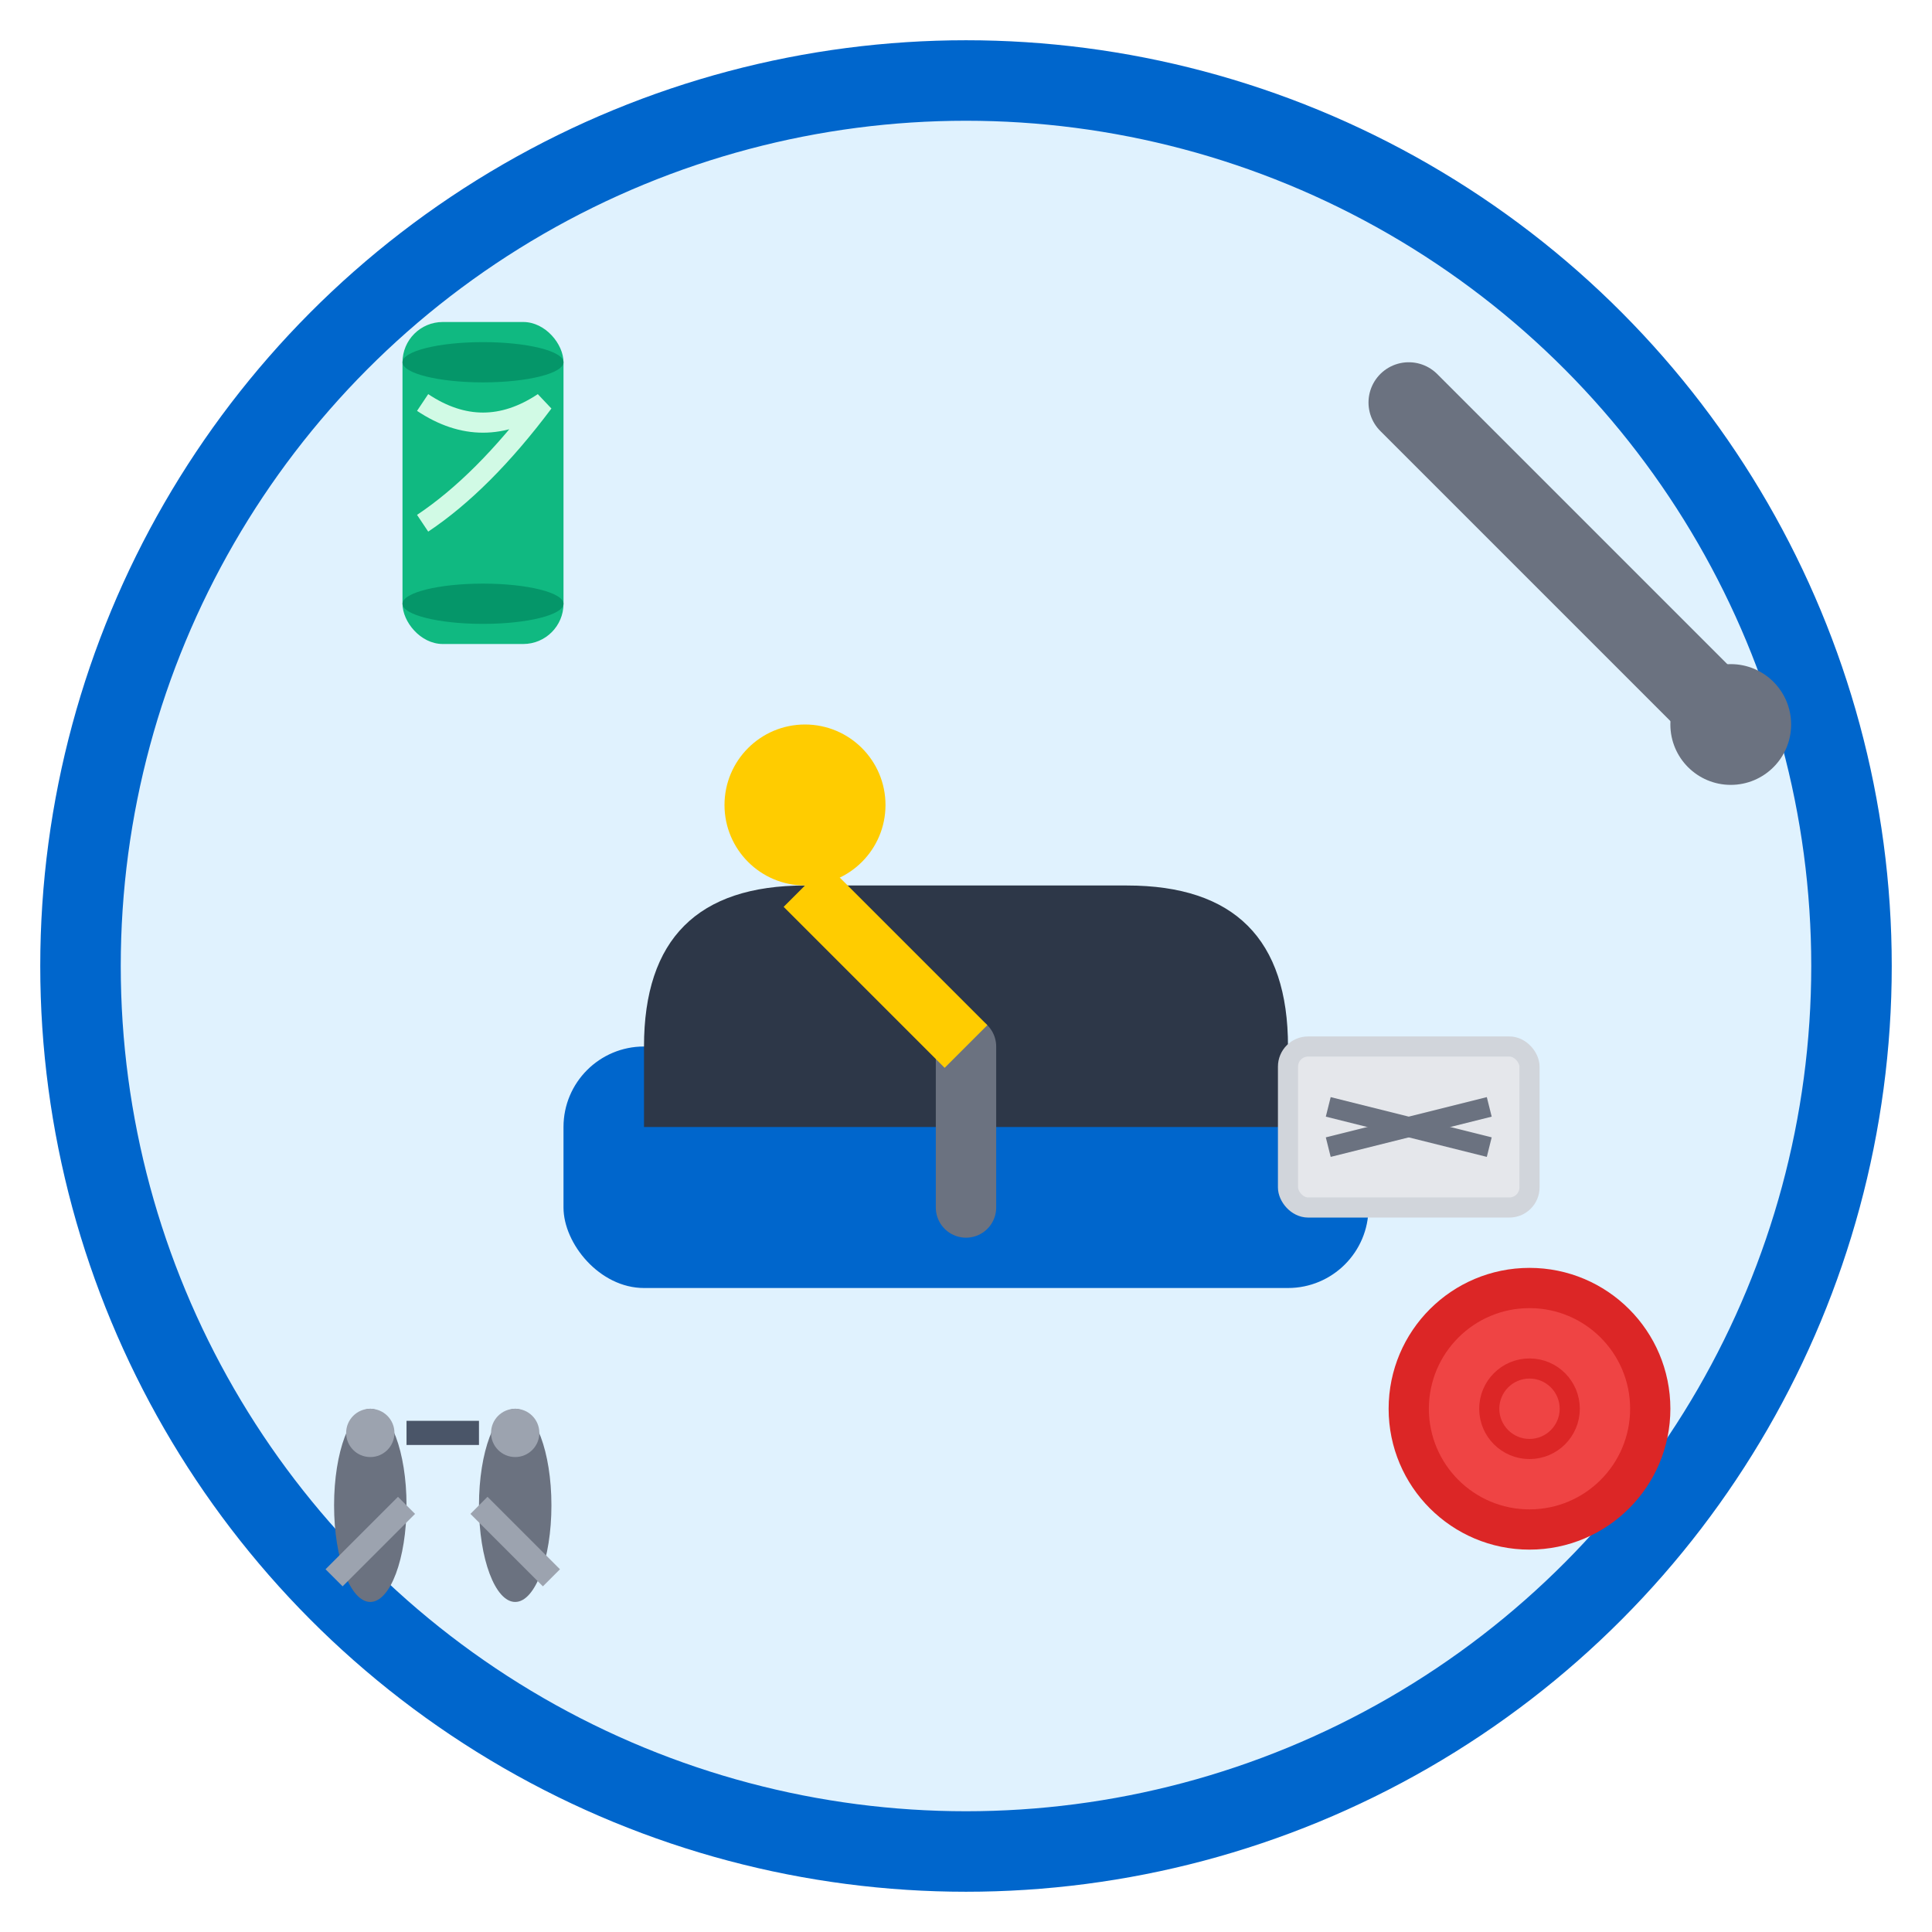
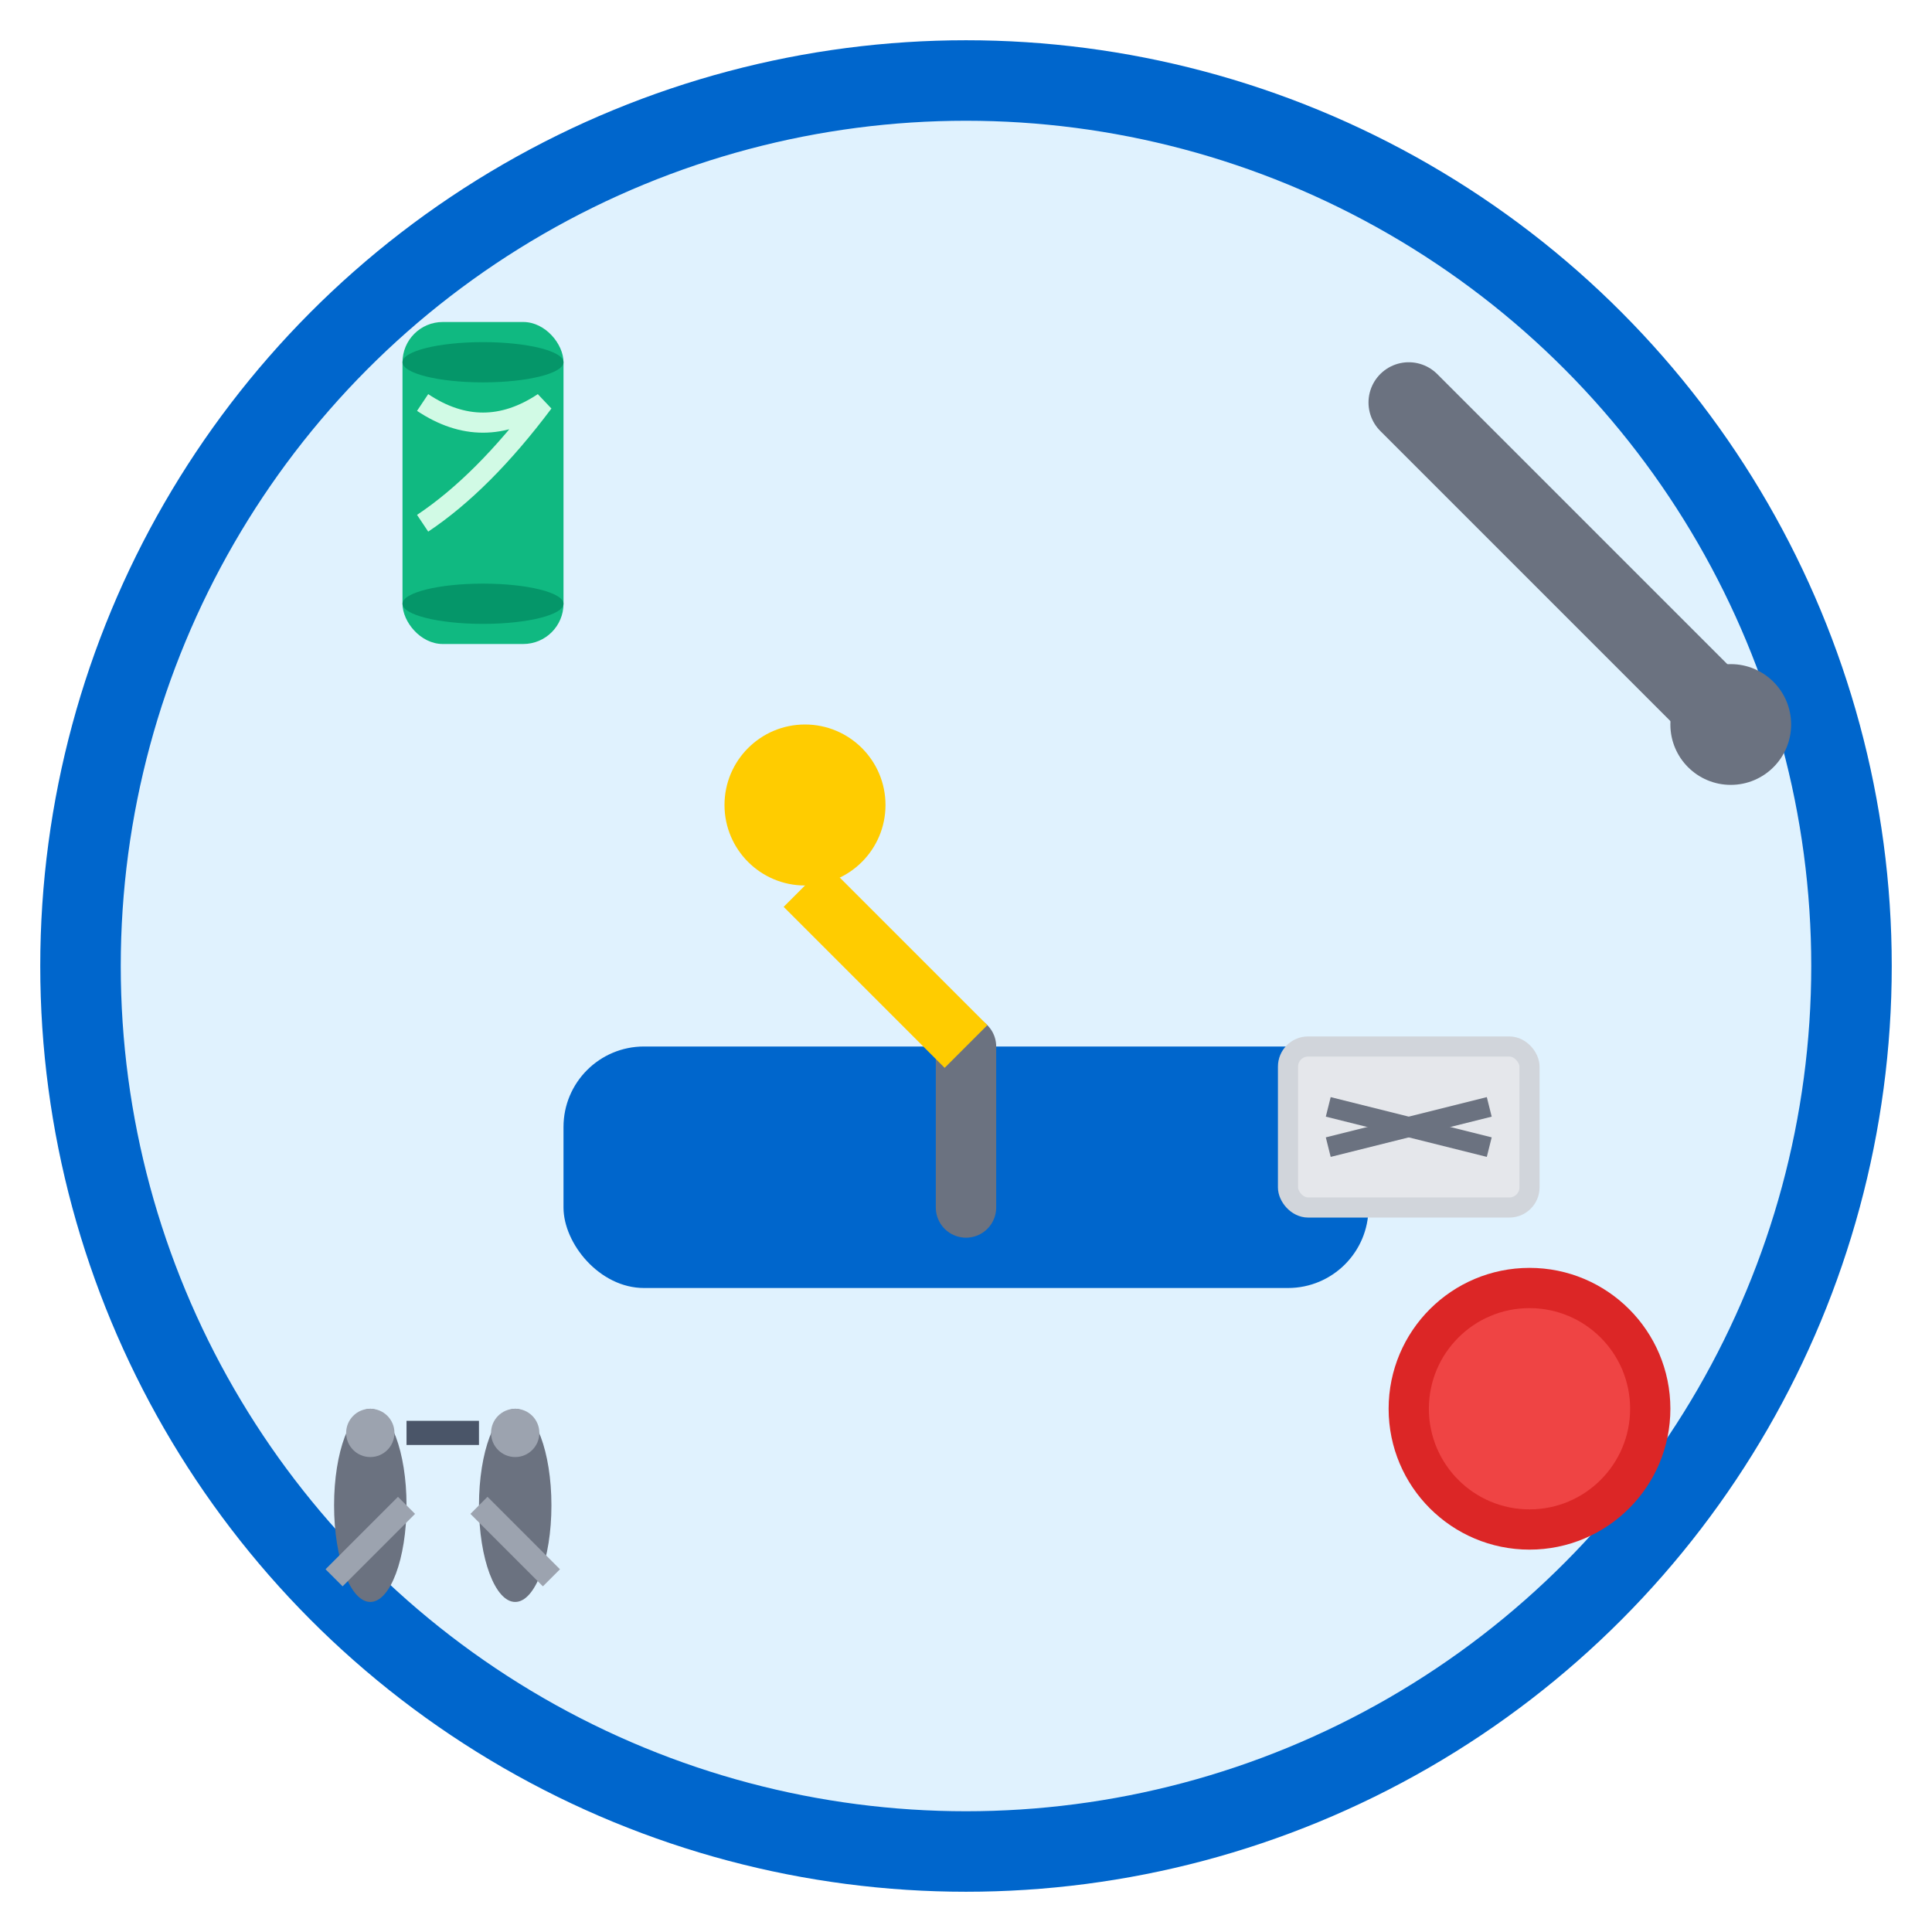
<svg xmlns="http://www.w3.org/2000/svg" width="48" height="48" viewBox="0 0 48 48" fill="none">
  <circle cx="24" cy="24" r="22" fill="#E0F2FE" stroke="#0066CC" stroke-width="2" />
  <g transform="translate(12, 14)">
    <rect x="2" y="12" width="20" height="6" rx="2" fill="#0066CC" />
-     <path d="M4 12 Q4 8 8 8 L16 8 Q20 8 20 12 L20 14 L4 14 Z" fill="#2D3748" />
    <line x1="12" y1="12" x2="12" y2="16" stroke="#6B7280" stroke-width="1.5" stroke-linecap="round" />
    <circle cx="8" cy="6" r="2" fill="#FFCC00" />
    <path d="M8 8 Q10 10 12 12" stroke="#FFCC00" stroke-width="1.5" fill="none" />
  </g>
  <g transform="translate(35, 10)">
    <line x1="0" y1="0" x2="8" y2="8" stroke="#6B7280" stroke-width="2" stroke-linecap="round" />
    <circle cx="8" cy="8" r="1.5" fill="#6B7280" />
  </g>
  <circle cx="38" cy="35" r="3" fill="#EF4444" stroke="#DC2626" stroke-width="1" />
-   <circle cx="38" cy="35" r="1" fill="none" stroke="#DC2626" stroke-width="0.5" />
  <g transform="translate(8, 35) scale(0.6)">
    <ellipse cx="2" cy="4" rx="1.5" ry="4" fill="#6B7280" />
    <ellipse cx="8" cy="4" rx="1.5" ry="4" fill="#6B7280" />
    <circle cx="2" cy="1" r="1" fill="#9CA3AF" />
    <circle cx="8" cy="1" r="1" fill="#9CA3AF" />
    <line x1="3.5" y1="1" x2="6.5" y2="1" stroke="#4A5568" stroke-width="1" />
    <path d="M0.5 7 L3.5 4" stroke="#9CA3AF" stroke-width="1" />
    <path d="M9.5 7 L6.5 4" stroke="#9CA3AF" stroke-width="1" />
  </g>
  <g transform="translate(10, 8)">
    <rect x="0" y="0" width="4" height="8" rx="1" fill="#10B981" />
    <ellipse cx="2" cy="1" rx="2" ry="0.5" fill="#059669" />
    <ellipse cx="2" cy="7" rx="2" ry="0.5" fill="#059669" />
    <path d="M0.5 2 Q2 3 3.5 2 Q2 4 0.5 5" stroke="#D1FAE5" stroke-width="0.5" fill="none" />
  </g>
  <g transform="translate(32, 26)">
    <rect x="0" y="0" width="6" height="4" rx="0.5" fill="#E5E7EB" stroke="#D1D5DB" stroke-width="0.5" />
    <line x1="1" y1="1.5" x2="5" y2="2.5" stroke="#6B7280" stroke-width="0.5" />
    <line x1="1" y1="2.5" x2="5" y2="1.5" stroke="#6B7280" stroke-width="0.5" />
  </g>
</svg>